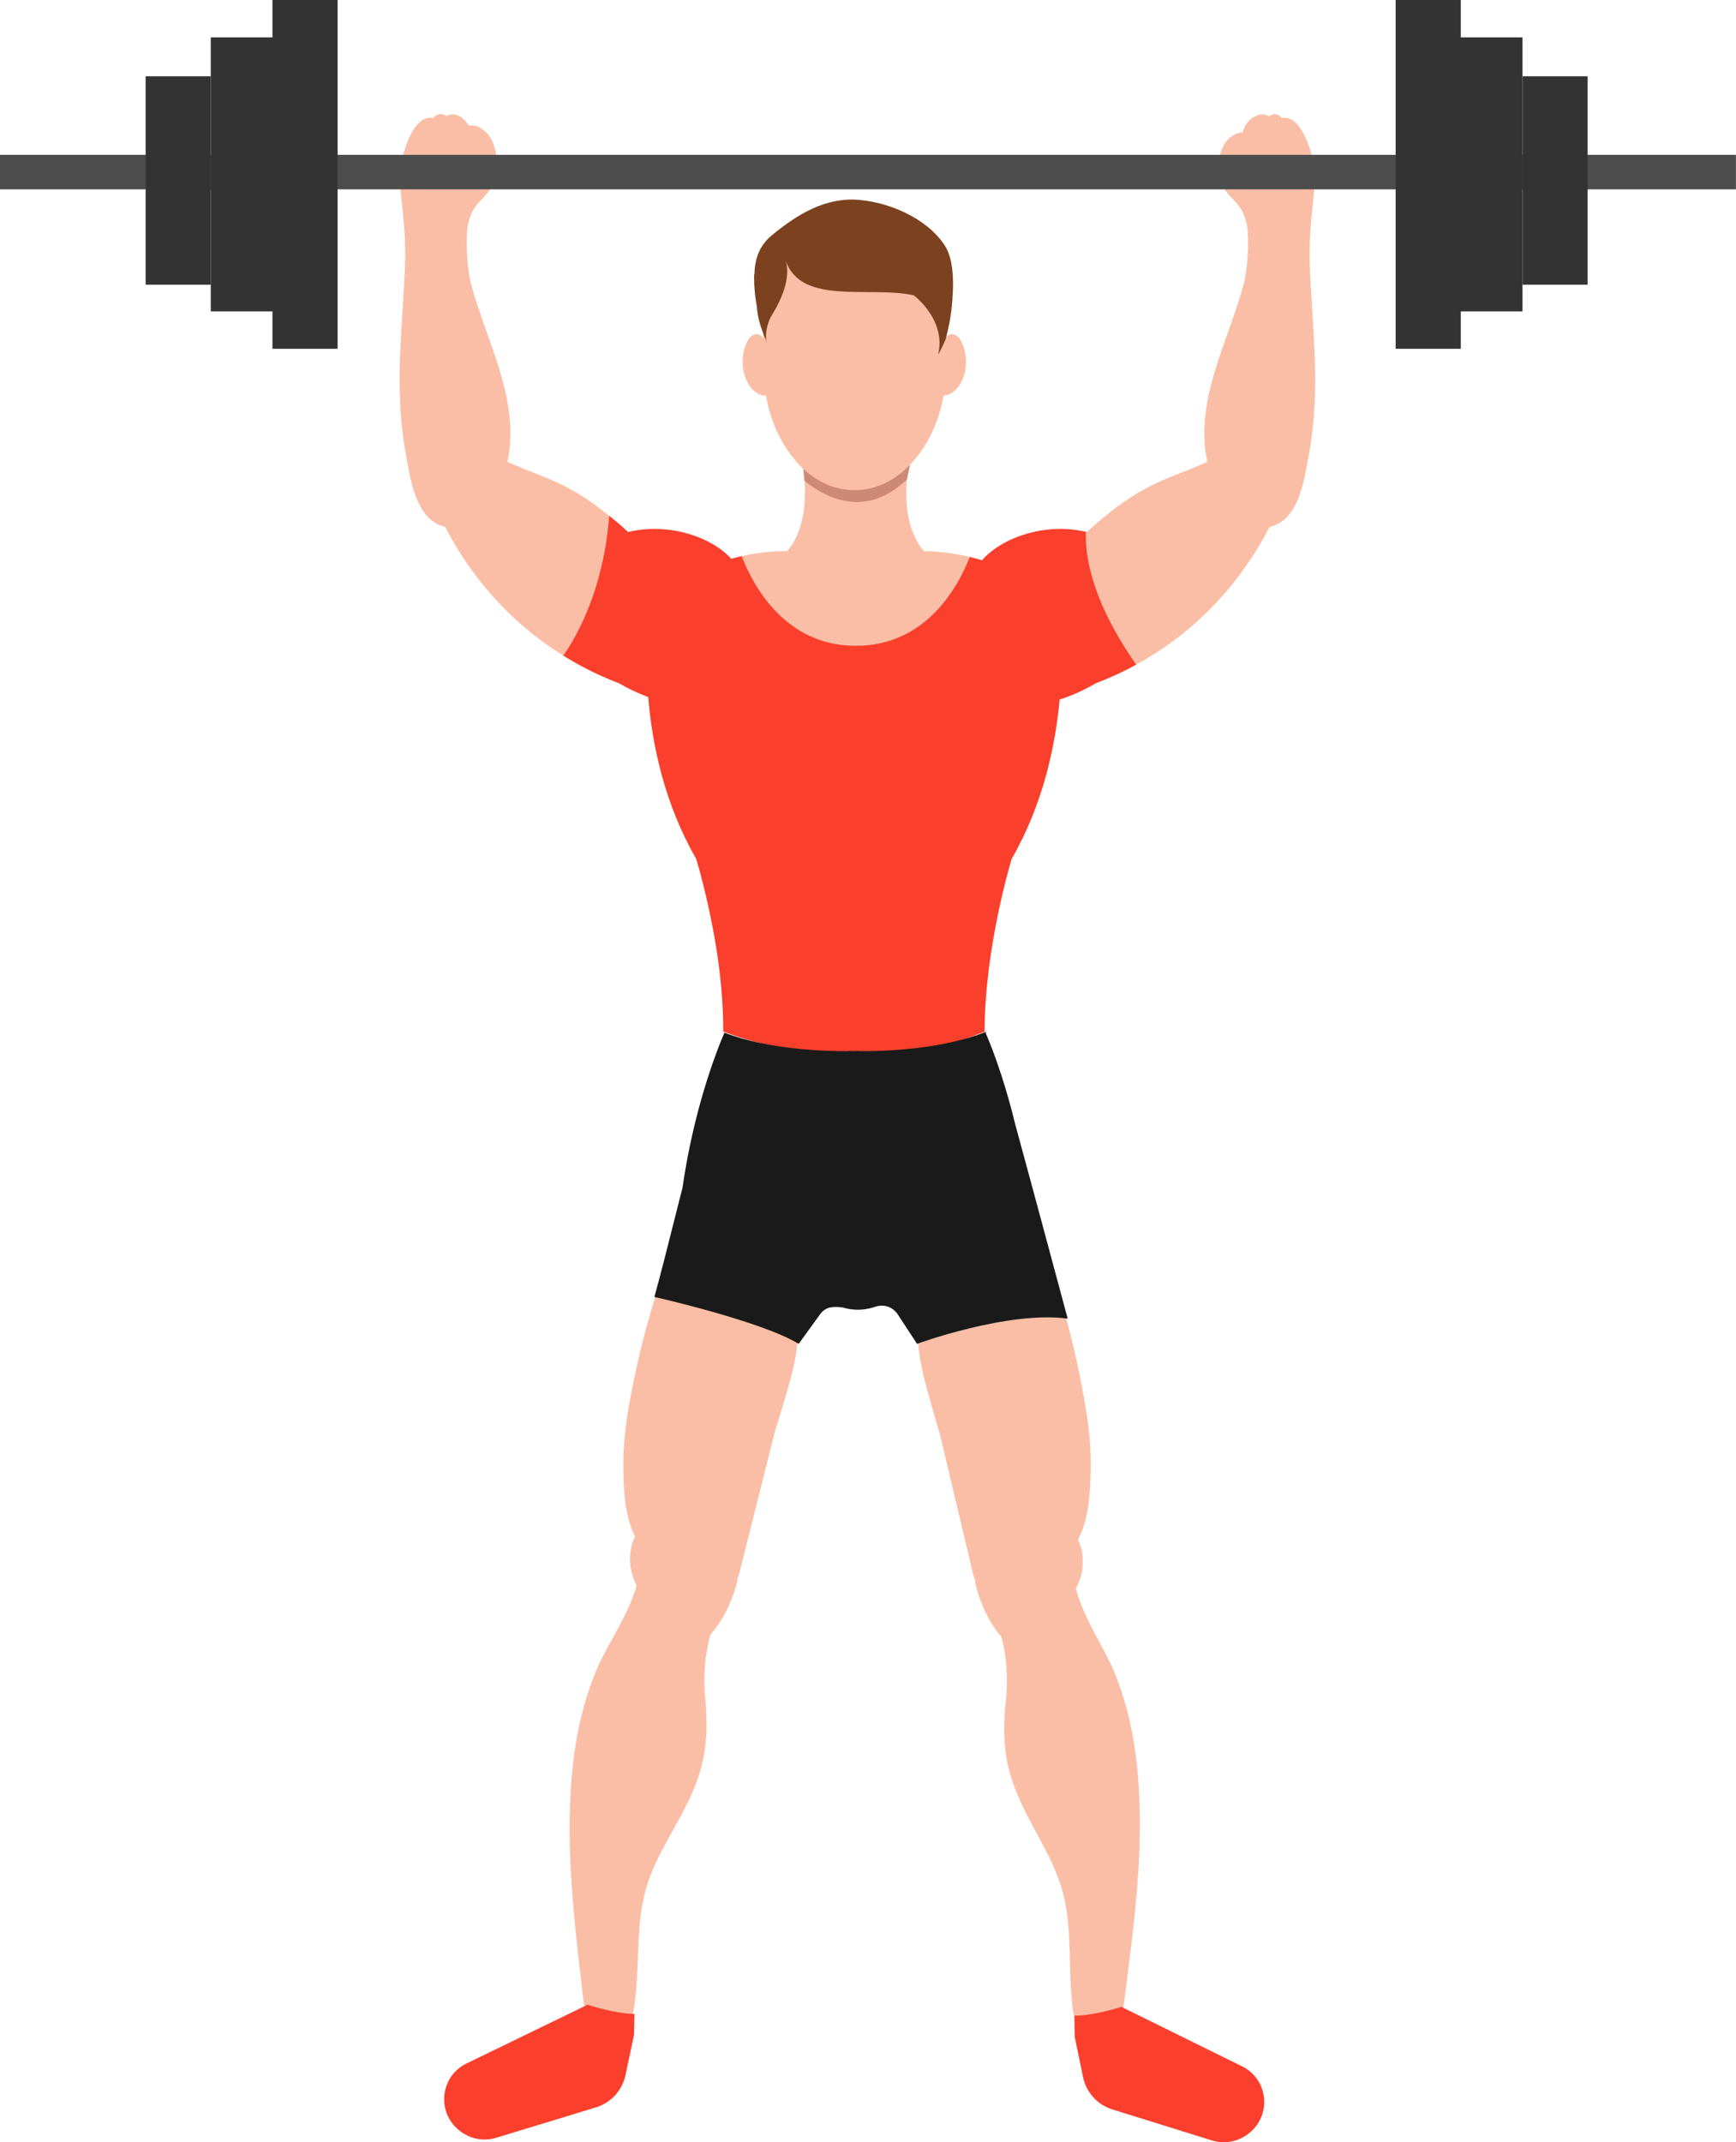
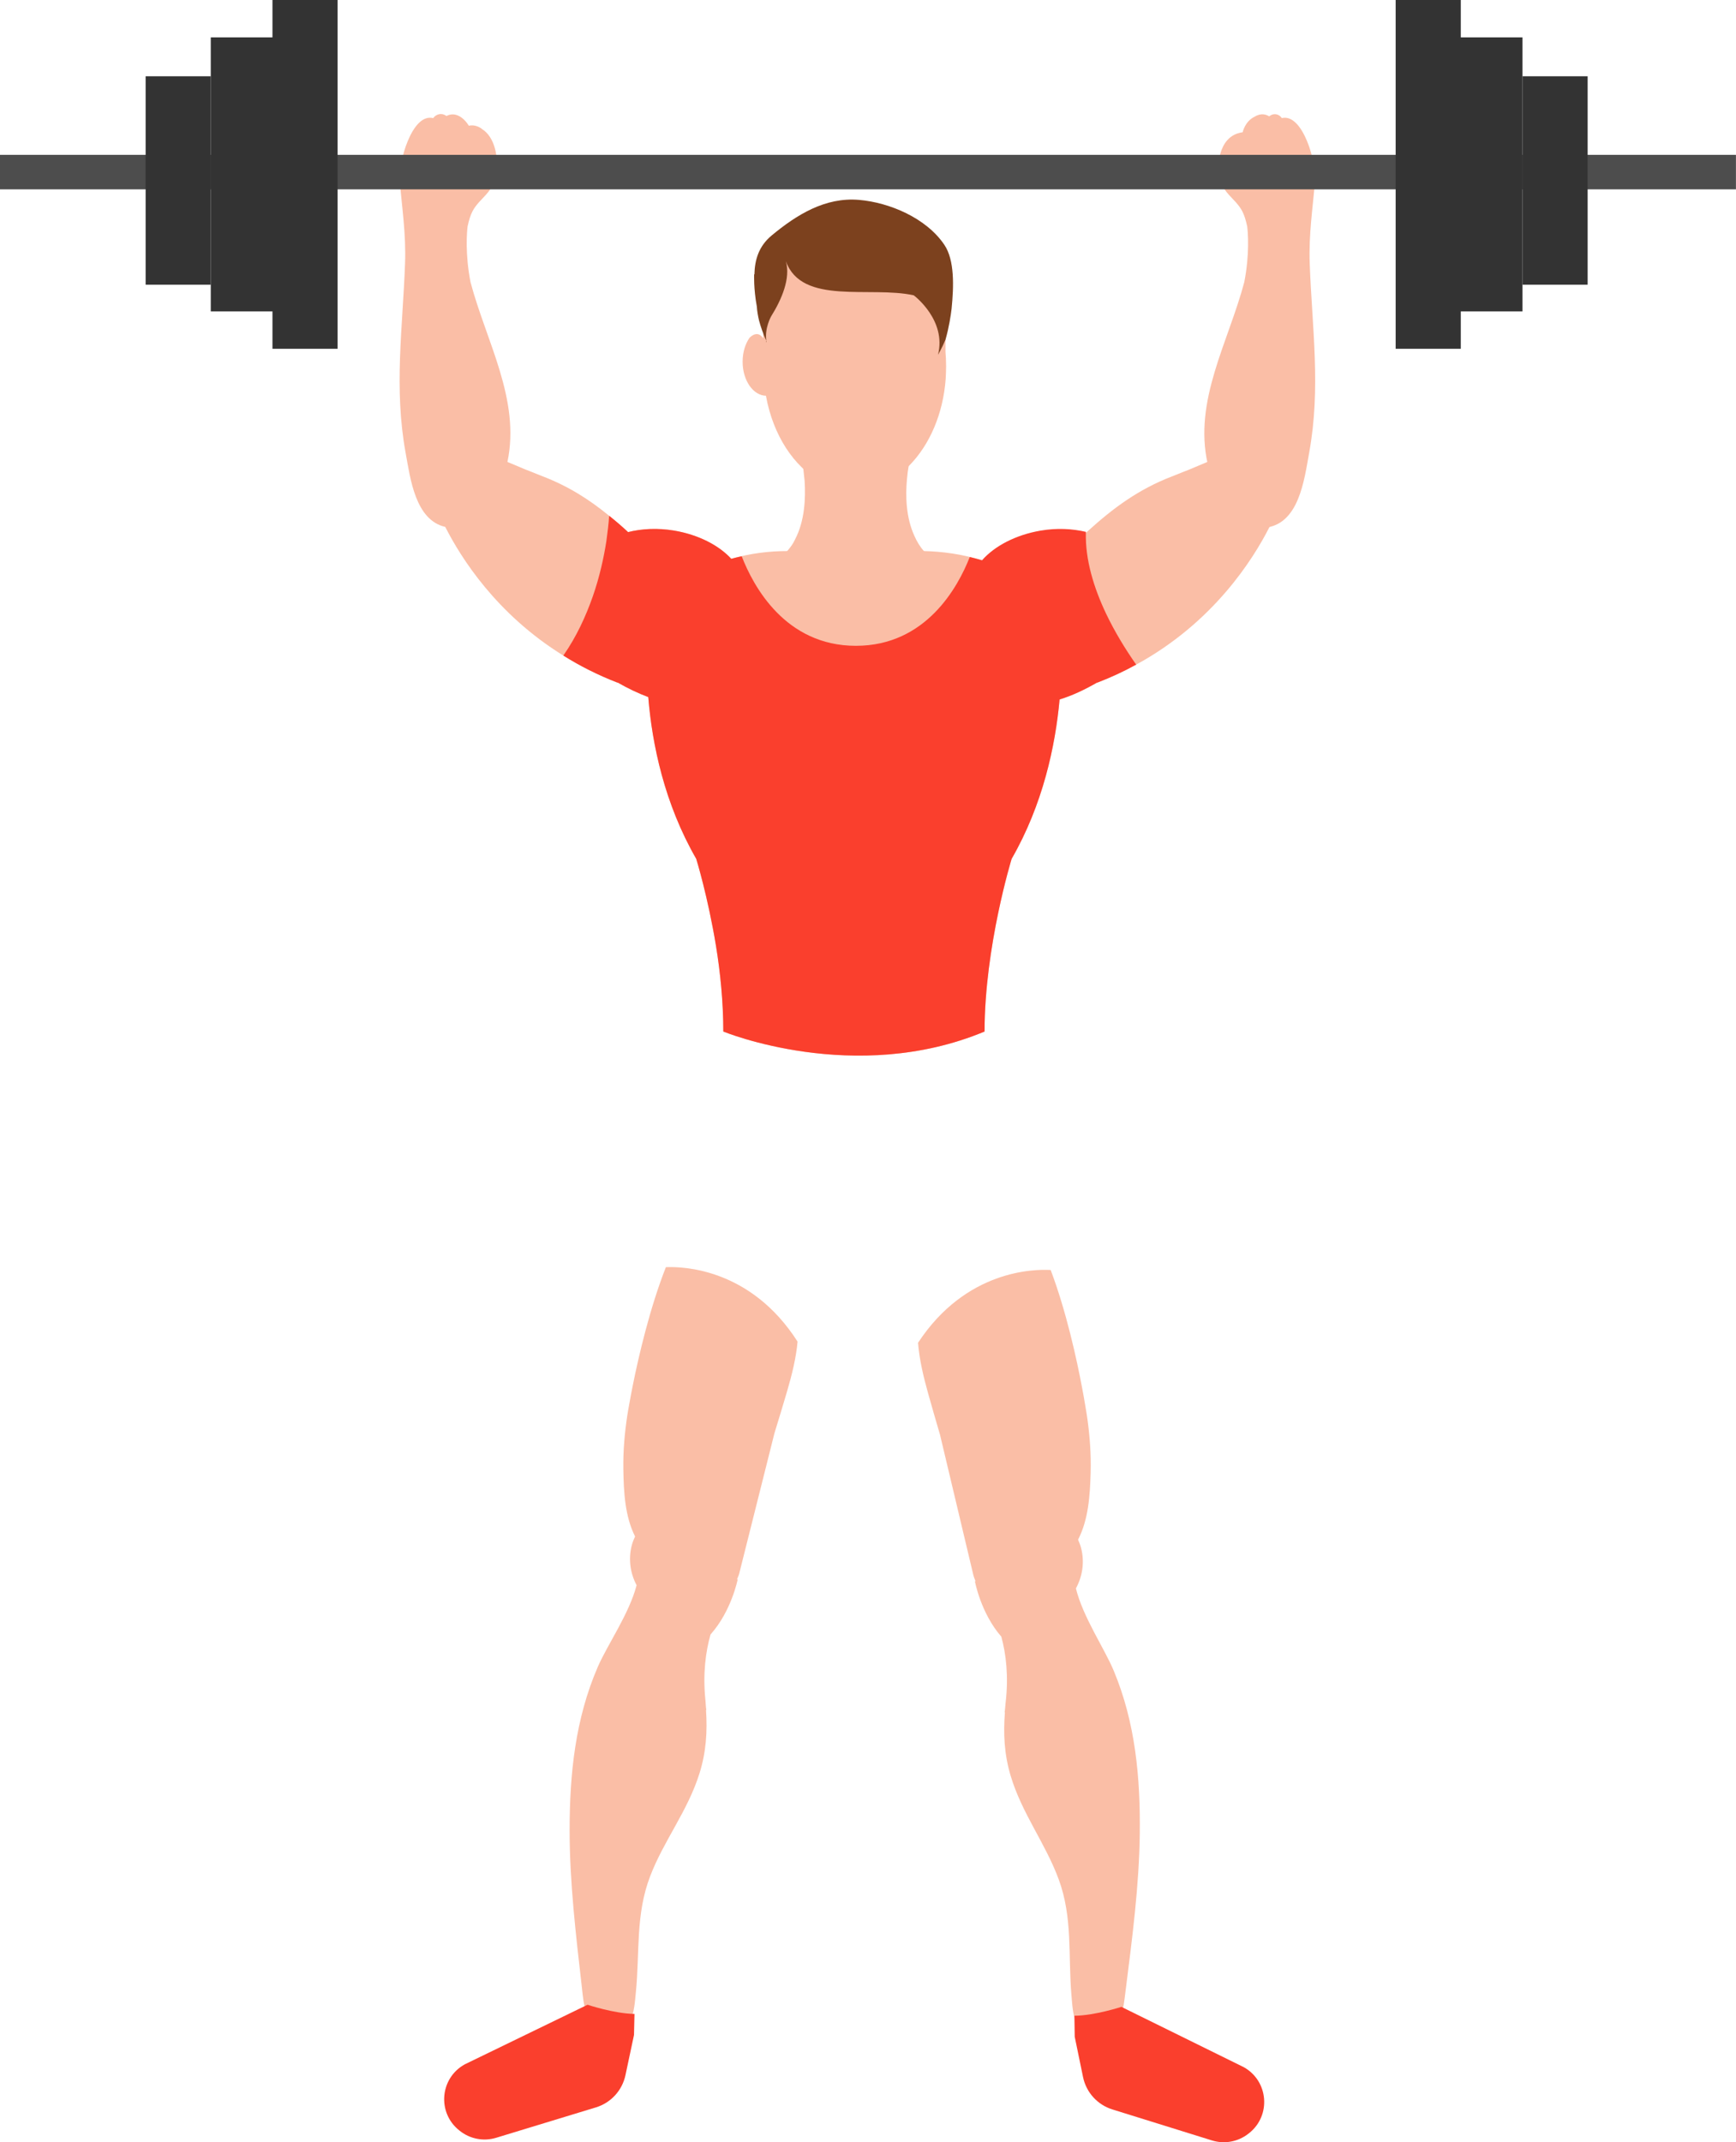
<svg xmlns="http://www.w3.org/2000/svg" width="830" height="1024" viewBox="0 0 830 1024" fill="none">
  <path d="M349.629 267.111C343.669 260.632 333.899 255.601 322.389 253.641C314.468 252.302 306.761 252.712 300.281 254.357L299.974 254.05C297.093 251.373 294.219 248.909 291.235 246.547C281.678 238.729 271.805 232.462 259.571 227.731C253.713 225.471 248.163 223.204 242.707 220.842C242.675 220.826 242.644 220.81 242.612 220.795C248.903 191.019 232.504 163.315 224.953 134.846C222.332 121.399 223.229 110.928 223.552 108.267C224.166 105.378 224.945 102.756 225.985 100.843C229.567 94.245 235.983 92.458 237.353 82.31C238.29 75.311 236.676 65.486 230.394 61.659L230.378 61.589C230.378 61.589 227.583 59.282 224.158 60.108C221.568 55.904 217.458 53.306 213.467 55.44C212.703 54.897 211.821 54.511 210.814 54.511C209.271 54.511 207.964 55.306 207.113 56.463C196.926 53.842 190.344 78.011 191.092 86.451C192.257 99.615 194.17 112.164 193.659 125.965C192.517 157.063 188.266 185.43 193.942 216.528C196.178 228.778 198.555 248.578 212.884 251.869L212.892 251.885C220.293 266.481 237.259 293.525 269.333 313.364C277.041 318.198 285.677 322.615 295.243 326.315V326.213C300.077 328.992 305.013 331.354 309.942 333.204C314.878 335.054 319.814 336.29 324.64 336.7C334.513 337.621 339.961 324.363 345.409 315.726C349.928 308.633 353.014 301.232 351.684 293.517C353.943 290.95 355.589 287.966 356.108 284.676C357.132 278.519 354.668 272.354 349.629 267.111Z" fill="#FABEA6" />
  <path d="M334.448 847.628C337.645 837.409 338.227 827.52 337.55 817.451L337.676 817.301C337.44 815.805 337.456 814.483 337.298 813.042C337.283 812.9 337.275 812.758 337.259 812.617C335.976 800.028 337.385 789.462 339.715 781.282C349.738 770.103 352.698 754.932 352.698 754.932L352.375 754.963C352.745 754.019 353.178 753.121 353.438 752.121L370.262 685.115C372.325 678.423 374.348 671.739 376.269 665.212C378.639 657.158 380.639 649.01 381.324 641.302C358.878 606.181 326.316 605.354 318.364 605.716C310.719 625.186 305.389 647.97 302.508 662.401C302.224 663.763 301.965 665.133 301.705 666.503C300.595 672.345 300.004 676.014 299.926 676.541C298.658 684.91 297.887 693.429 298.028 702.325C298.201 713.276 298.792 724.802 303.634 734.439C303.035 735.769 302.469 737.115 302.083 738.572C300.311 745.295 301.351 752.058 304.366 757.75C300.807 771.418 290.352 786.298 285.809 796.784C275.055 821.616 272.347 847.903 272.339 874.813C272.331 899.518 275.331 924.861 278.141 949.495C279.291 959.588 279.314 967.107 290.903 969.028C302.878 971.012 303.075 961.864 304.035 952.093C305.893 933.143 303.823 915.248 310.806 896.951C317.396 879.686 328.78 865.767 334.448 847.628Z" fill="#FABEA6" />
  <path d="M483.177 848.754C480.115 838.496 479.65 828.599 480.461 818.546L480.335 818.396C480.587 816.908 480.595 815.578 480.768 814.137C480.784 813.995 480.792 813.853 480.816 813.712C482.264 801.139 480.981 790.558 478.753 782.346C468.872 771.041 466.109 755.83 466.109 755.83L466.432 755.869C466.077 754.925 465.652 754.011 465.4 753.012L449.426 685.8C447.45 679.085 445.513 672.369 443.679 665.819C441.412 657.741 439.514 649.561 438.932 641.846C461.826 607.016 494.396 606.607 502.34 607.071C509.733 626.635 514.771 649.483 517.472 663.953C517.74 665.315 517.976 666.693 518.228 668.063C519.267 673.92 519.81 677.597 519.881 678.124C521.038 686.501 521.7 695.035 521.448 703.924C521.141 714.875 520.401 726.385 515.433 735.967C516.015 737.305 516.566 738.659 516.929 740.124C518.613 746.871 517.488 753.618 514.401 759.271C517.779 772.985 528.053 787.991 532.454 798.533C542.886 823.506 545.263 849.817 544.933 876.727C544.626 901.432 541.303 926.727 538.186 951.33C536.902 961.408 536.792 968.918 525.179 970.698C513.181 972.532 513.095 963.384 512.26 953.598C510.646 934.624 512.945 916.76 506.19 898.377C499.821 881.025 488.61 866.964 483.177 848.754Z" fill="#FABEA6" />
  <path d="M461.282 273.387L410.085 316.255L408.132 310.807L408.03 316.255L356.935 273.387C365.981 272.151 372.153 268.451 376.365 263.412C377.908 261.665 379.246 259.814 380.168 257.76C384.797 248.918 385.206 238.022 384.694 229.897C384.49 227.74 384.285 225.788 384.08 224.142C383.978 223.937 383.978 223.733 383.978 223.528C383.364 220.033 382.844 217.875 382.844 217.875L408.337 210.987V210.577L409.053 210.782L409.872 210.577L409.77 210.987L435.365 217.875C435.365 217.875 434.955 219.623 434.436 222.402V222.812C434.129 224.559 433.821 226.717 433.617 229.189C432.9 236.896 433.105 247.383 437.215 256.224C438.348 258.791 439.781 261.263 441.742 263.42C445.962 268.451 452.228 272.151 461.282 273.387Z" fill="#FABEA6" />
-   <path d="M435.069 222.18C434.864 222.282 434.659 222.282 434.455 222.384C425.102 225.471 407.624 228.966 383.973 223.518C383.769 223.518 383.564 223.518 383.359 223.416C383.564 223.62 383.871 223.927 384.076 224.132C384.28 225.778 384.485 227.73 384.69 229.887C395.177 238.319 414.095 247.877 433.628 229.171L435.069 222.18Z" fill="#CC8A76" />
  <path d="M452.342 175.102C452.342 177.054 452.24 179.109 452.137 181.164C450.901 197.925 444.43 212.522 435.069 222.182C434.864 222.387 434.66 222.591 434.455 222.796C427.259 229.992 418.315 234.314 408.647 234.314C399.499 234.314 391.067 230.614 384.076 224.134C383.871 223.93 383.564 223.623 383.36 223.418C372.259 212.726 364.961 195.044 364.961 175.102C364.858 171.811 364.858 151.349 364.961 138.091C365.268 136.65 368.763 123.188 392.823 117.834L400.53 116.803C401.664 116.496 402.892 116.291 404.026 116.086C405.569 115.984 407.01 115.779 408.655 115.779C410.301 115.779 411.741 115.984 413.285 116.086C414.418 116.291 415.646 116.496 416.78 116.803L424.488 117.834C445.052 122.463 450.705 132.95 452.043 136.753V168.111C452.232 170.37 452.342 172.732 452.342 175.102Z" fill="#FABEA6" />
  <path d="M506.612 334.344C504.557 356.759 498.589 384.621 483.686 410.523C483.686 410.523 470.735 452.572 470.735 493.078C408.641 518.988 345.823 493.078 345.823 493.078C345.823 478.994 344.382 464.704 342.327 452.163C338.422 428.41 332.872 410.523 332.872 410.523C317.654 384.101 311.796 355.83 309.946 333.211C308.915 320.567 309.017 309.773 309.434 301.955C309.946 293.728 310.67 288.902 310.67 288.902C317.559 282.73 324.653 277.903 331.644 274.203C337.706 271.015 343.776 268.755 349.633 267.11C358.986 264.433 368.032 263.409 376.362 263.409C388.904 263.409 400.004 265.567 408.334 267.936C416.97 265.472 428.591 263.205 441.747 263.409C450.486 263.614 459.941 264.85 469.506 267.834C475.057 269.479 480.607 271.841 486.166 274.825C492.85 278.423 499.534 283.052 506.005 288.91C506.005 288.91 506.824 294.051 507.344 302.687C507.643 310.6 507.745 321.598 506.612 334.344Z" fill="#FABEA6" />
  <path d="M611.589 241.408C611.589 241.408 610.148 245.415 606.959 251.895C599.047 267.523 580.026 297.644 543.22 317.689C537.465 320.877 531.293 323.751 524.609 326.325V326.223C518.751 329.616 512.681 332.498 506.619 334.348C502.816 335.584 499.014 336.403 495.211 336.71C485.339 337.631 479.89 324.373 474.442 315.736C469.915 308.643 466.837 301.242 468.168 293.527C468.679 290.543 469.915 287.465 472.073 284.276C475.568 279.033 480.709 276.458 486.157 274.821C489.448 273.789 492.841 273.073 496.03 272.357C506.619 269.995 511.044 262.382 519.161 254.674C519.263 254.674 519.365 254.469 519.57 254.367L519.877 254.06C532.316 242.754 544.346 233.905 560.281 227.741C566.138 225.481 571.697 223.214 577.145 220.852C583.726 217.97 590.198 214.68 596.78 210.877C599.866 220.025 602.952 233.189 603.566 243.573L611.589 241.408Z" fill="#FABEA6" />
-   <path d="M539.413 271.945C540.649 279.652 536.429 287.368 528.824 293.328C523.273 297.65 515.762 301.035 507.338 302.681C506.827 302.783 506.205 302.885 505.693 302.988C489.963 305.664 475.366 301.547 468.171 293.532C465.911 290.966 464.266 287.982 463.746 284.691C462.817 278.834 464.982 272.968 469.501 267.827C475.461 261.041 485.538 255.695 497.466 253.64C505.276 252.302 512.786 252.711 519.258 254.254C519.36 254.357 519.463 254.357 519.565 254.357C530.264 257.238 537.972 263.615 539.413 271.945Z" fill="#FABEA6" />
  <path d="M543.216 317.692C538.177 310.496 533.036 302.166 528.824 293.325C522.967 280.988 518.849 267.62 519.157 254.669C519.157 254.464 519.157 254.362 519.259 254.259C512.779 252.716 505.277 252.307 497.467 253.645C485.539 255.7 475.462 261.046 469.502 267.832C467.542 267.218 465.597 266.73 463.652 266.258C458.008 280.649 442.718 308.701 409.211 308.701C375.436 308.701 360.155 280.177 354.612 265.888C352.959 266.266 351.306 266.628 349.629 267.108C343.669 260.629 333.899 255.598 322.389 253.637C314.468 252.299 306.761 252.708 300.281 254.354L299.974 254.047C297.093 251.37 294.219 248.906 291.235 246.544C291.031 250.04 290.519 254.252 289.897 258.778C288.661 266.596 286.709 275.634 283.418 285.098C280.127 294.451 275.71 304.221 269.333 313.369C277.041 318.203 285.677 322.62 295.243 326.32V326.218C300.077 328.997 305.013 331.359 309.942 333.209C311.792 355.828 317.649 384.1 332.867 410.521C332.867 410.521 338.418 428.408 342.323 452.161C344.378 464.703 345.818 478.992 345.818 493.077C345.818 493.077 408.636 518.986 470.73 493.077C470.73 452.57 483.681 410.521 483.681 410.521C498.592 384.611 504.552 356.757 506.607 334.343C512.669 332.493 518.739 329.611 524.597 326.218V326.32C531.289 323.754 537.461 320.88 543.216 317.692Z" fill="#FA3F2D" />
  <path d="M358.294 161.541C356.295 164.478 355.051 168.477 355.051 172.902C355.051 181.893 360.137 189.183 366.419 189.183V165.407C363.664 155.55 358.397 161.415 358.294 161.541Z" fill="#FABEA6" />
-   <path d="M458.604 161.541C460.604 164.478 461.848 168.477 461.848 172.902C461.848 181.893 456.762 189.183 450.479 189.183V165.407C453.227 155.55 458.494 161.415 458.604 161.541Z" fill="#FABEA6" />
  <path d="M366.184 163.191C366.325 163.506 366.412 163.695 366.412 163.695C366.365 163.466 366.42 163.254 366.38 163.018L366.184 163.191Z" fill="#7C411E" />
  <path d="M452.054 162.348C453.731 156.459 454.573 150.893 454.967 147.571C456.022 136.942 456.47 124.393 451.495 117.008C442.89 104.262 425.372 96.806 410.705 95.546C394.55 94.161 380.898 102.64 368.955 112.544C362.712 117.717 360.862 124.235 360.689 131.171L360.563 131.14C360.563 131.14 360.263 137.974 361.846 146.508C361.988 148.83 362.405 151.074 362.901 153.192C363.688 156.113 364.782 159.372 366.381 162.915C365.491 156.798 368.695 151.2 368.695 151.2C373.726 143.146 378.08 133.037 375.726 124.834C383.355 146.138 416.075 136.564 436.875 141.162C437.552 141.674 452.565 153.247 448.479 169.583C448.479 169.583 450.235 166.663 452.054 162.348Z" fill="#7C411E" />
  <path d="M303.125 972.713L299.039 991.947C297.481 999.261 292.08 1005.16 284.923 1007.34L237.229 1021.87C231.246 1023.7 224.75 1022.46 219.854 1018.57L219.547 1018.32C208.887 1009.85 210.327 993.254 222.278 986.735L280.916 958.282C280.916 958.282 293.639 962.541 303.354 962.667L303.125 972.713Z" fill="#FA3F2D" />
  <path d="M513.835 973.586L517.811 992.844C519.323 1000.17 524.692 1006.1 531.841 1008.32L579.448 1023.14C585.416 1025 591.927 1023.8 596.847 1019.94L597.154 1019.7C607.861 1011.29 606.523 994.686 594.611 988.096L536.147 959.289C536.147 959.289 523.401 963.478 513.678 963.541L513.835 973.586Z" fill="#FA3F2D" />
  <path d="M628.766 86.457C629.514 78.049 622.979 54.013 612.847 56.446C612.107 55.344 610.918 54.58 609.493 54.58C608.462 54.58 607.556 54.997 606.832 55.619C605.927 55.053 605.013 54.761 604.108 54.667C602.651 54.525 601.234 54.934 599.904 55.745C595.156 58.028 594.133 63.224 594.133 63.224C581.206 64.933 582.505 82.308 582.505 82.308C583.875 92.457 590.291 94.244 593.873 100.841C594.912 102.754 595.684 105.376 596.306 108.265C596.637 110.934 597.534 121.398 594.904 134.852C587.276 163.604 570.593 191.561 577.395 221.675C580.3 234.531 588.527 253.639 604.415 252.301C621.043 250.899 623.546 229.493 625.908 216.534C631.584 185.436 627.341 157.062 626.191 125.972C625.688 112.17 627.601 99.621 628.766 86.457Z" fill="#FABEA6" />
-   <path d="M485.352 537.277C483.313 528.869 481.179 521.484 479.188 515.272C479.148 515.139 479.085 514.95 479.054 514.847C474.747 501.471 471.212 493.693 471.212 493.693L471.551 493.134C450.239 501.755 422.133 502.558 410.858 502.463V502.353C410.858 502.353 409.914 502.392 408.347 502.432C406.78 502.4 405.836 502.353 405.836 502.353V502.463C394.766 502.558 367.439 501.786 346.277 493.59L346.34 493.701C346.34 493.701 344.553 497.637 342.01 504.605L342.002 504.636C337.451 517.083 330.413 539.395 326.319 567.682C320.454 591.073 314.746 613.503 312.864 619.943C312.864 619.943 364.022 631.477 381.863 642.373L391.893 628.517L392.412 627.8C393.144 626.855 394.743 625.328 397.254 624.919C398.679 624.698 400.427 624.588 402.86 624.989C406.78 626.139 412.15 626.753 417.999 624.769L418.007 624.801C418.007 624.801 424.25 621.99 428.88 627.761L438.437 642.357C438.437 642.357 482.148 626.414 510.475 630.319C510.459 630.343 494.579 571.028 485.352 537.277Z" fill="#1A1A1A" />
  <path d="M829.971 74.017H0V90.51H829.971V74.017Z" fill="#4D4D4D" />
  <path d="M161.41 0H130.265V166.725H161.41V0Z" fill="#333333" />
  <path d="M131.917 17.86H100.771V148.858H131.917V17.86Z" fill="#333333" />
  <path d="M100.771 36.458H69.626V136.082H100.771V36.458Z" fill="#333333" />
  <path d="M698.421 0H667.275V166.725H698.421V0Z" fill="#333333" />
  <path d="M727.921 17.86H696.775V148.858H727.921V17.86Z" fill="#333333" />
  <path d="M759.067 36.458H727.922V136.082H759.067V36.458Z" fill="#333333" />
</svg>